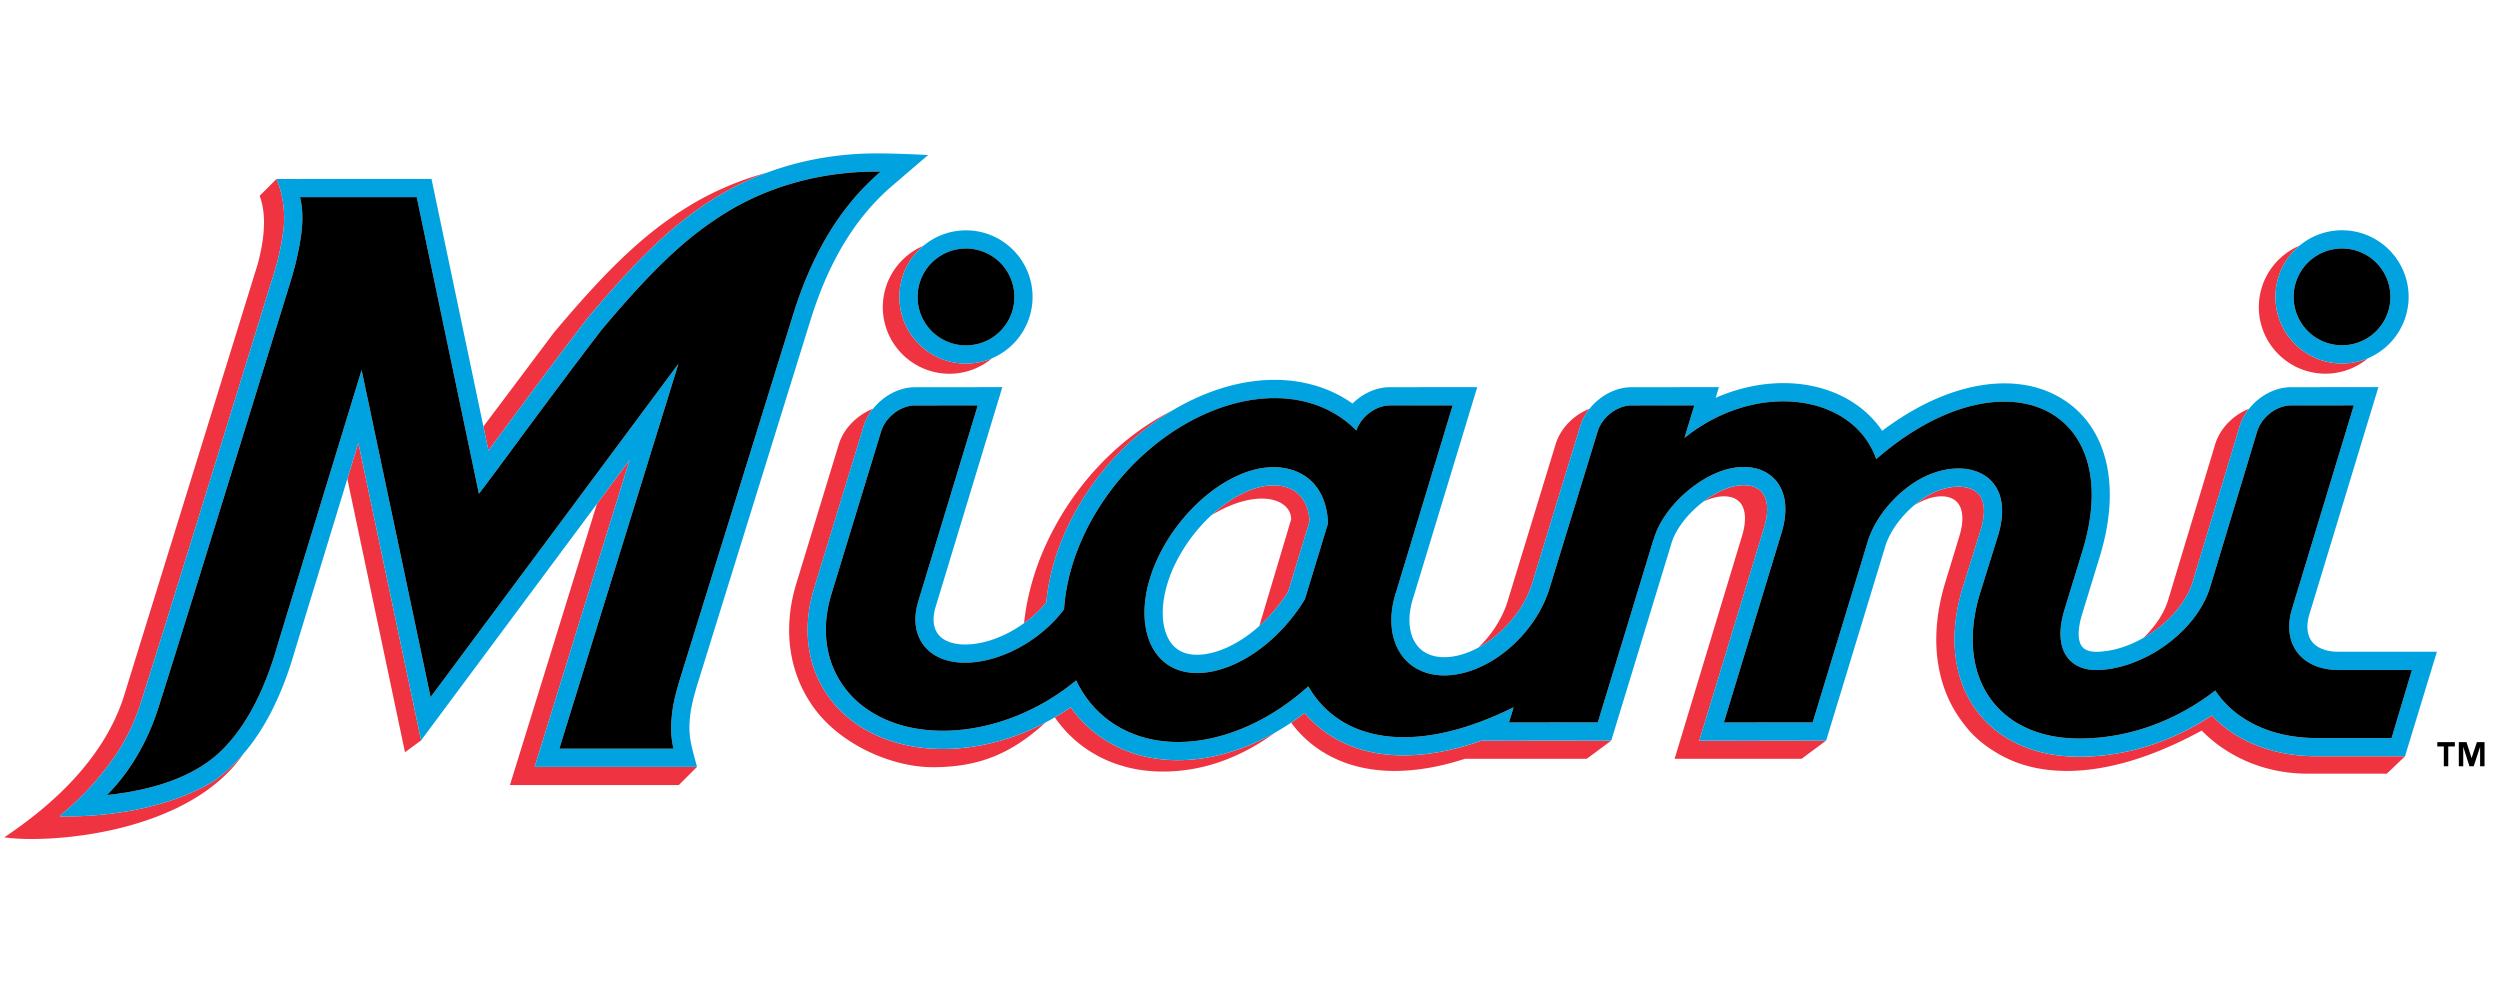
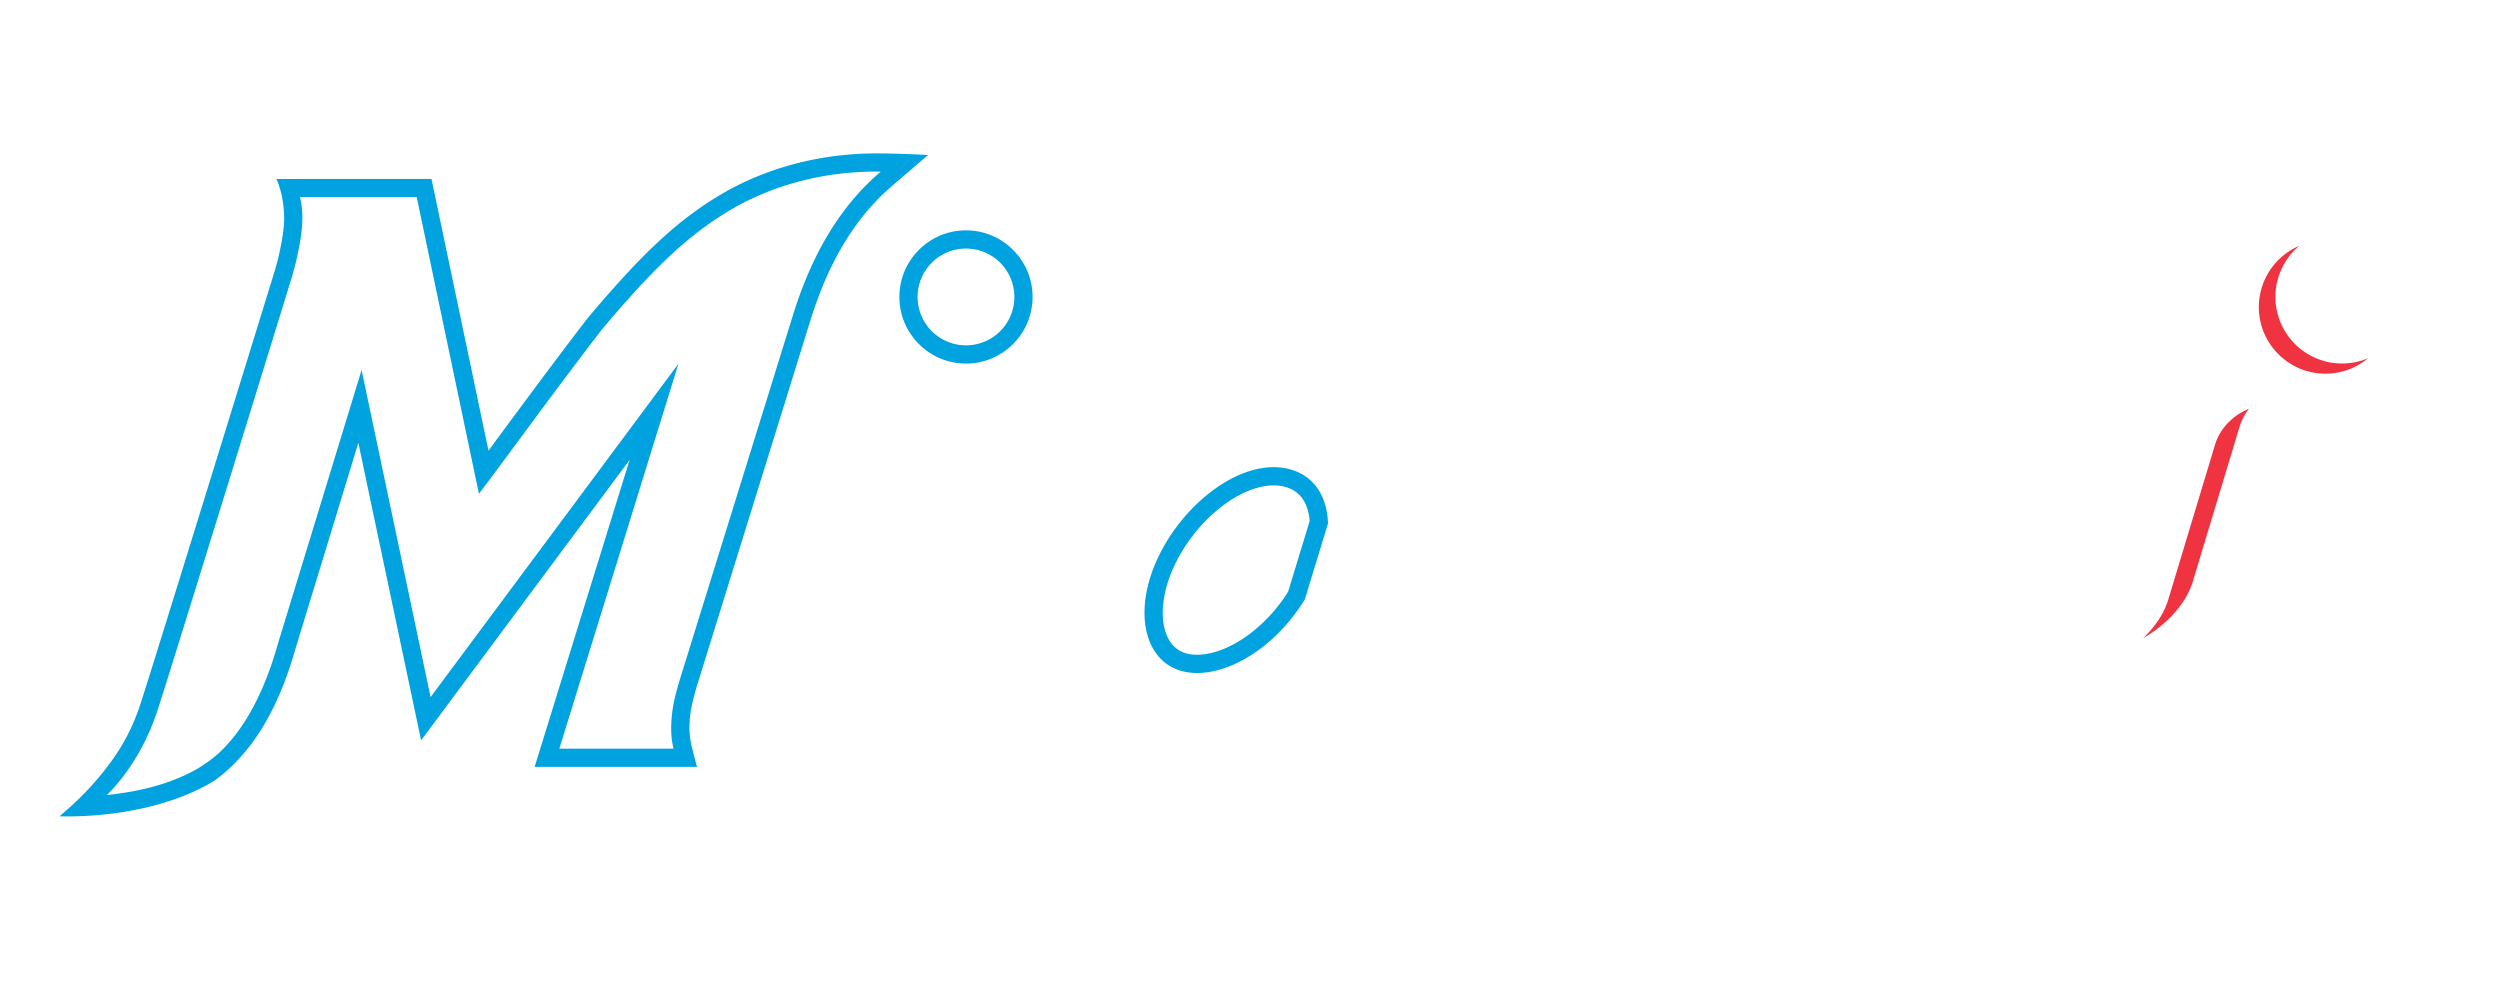
<svg xmlns="http://www.w3.org/2000/svg" viewBox="0 0 268.125 105.848">
  <path d="m249.403 40.077c1.74 0 3.336-.626 4.576-1.663a7.096 7.096 0 0 1 -2.797.571c-3.939 0-7.143-3.205-7.143-7.144 0-2.199 1-4.169 2.567-5.48a7.155 7.155 0 0 0 -4.347 6.573c0 3.939 3.205 7.143 7.144 7.143zm-14.232 22.319 5.043-16.698c.048-.158.105-.313.168-.466.019-.047.042-.093.064-.14.047-.105.095-.21.149-.312.027-.052.056-.102.085-.153.137-.245.292-.479.465-.7.02-.026.037-.054.057-.08-1.667.646-3.107 2.089-3.627 3.807l-5.043 16.698c-.449 1.467-1.42 2.884-2.681 4.086 2.486-1.409 4.591-3.66 5.32-6.042z" fill="#ef3340" />
-   <path d="m239.316 78.519a12.537 12.537 0 0 1 -2.098-1.79c-4.292 2.857-9.259 4.434-14.227 4.434-4.715 0-8.617-1.751-10.987-4.929-2.506-3.362-3.055-8.004-1.545-13.072l.007-.023 1.855-5.948c.676-2.015.592-3.551-.237-4.325-.88-.822-2.656-.886-4.418-.157-.813.336-1.62.855-2.362 1.483a7.991 7.991 0 0 1 1.044-.54c1.417-.602 2.747-.554 3.472.125.716.671.841 2.001.343 3.657l-1.575 5.172c-1.69 5.674-1.045 10.938 1.851 14.798.717.956 1.689 2.191 4.018 3.518 2.087 1.189 4.533 1.761 7.236 1.761 4.223 0 9.088-1.426 14.275-4.241l.165-.09c2.654 2.728 6.627 4.592 11.223 4.624h8.632l1.953-1.864h-9.605c-3.442-.023-6.561-.919-9.02-2.593zm-50.126-21.902c.557-1.805.416-3.254-.384-3.984-.811-.74-2.301-.792-3.888-.136-.774.32-1.54.778-2.25 1.322.122-.06.243-.116.365-.168 1.417-.602 2.748-.554 3.472.125.715.671.841 2.001.343 3.657l-7.246 23.951h13.614l2.64-1.954-13.611.014zm-24.922 6.134 5.214-17.055c.048-.158.104-.313.168-.465.02-.047.043-.094.063-.14.047-.105.095-.209.149-.311.027-.052.056-.102.086-.153a5.37 5.37 0 0 1 .168-.282c.032-.05.066-.099.099-.149.062-.091.127-.18.194-.268.02-.026.037-.054.058-.08-1.668.645-3.11 2.088-3.629 3.803l-5.214 17.055c-.595 1.777-1.71 3.434-3.075 4.757 2.503-1.347 4.771-3.879 5.719-6.712zm-13.734 18.265c-2.703 0-5.142-.584-7.236-1.761a12.265 12.265 0 0 1 -3.372-2.786c-.471.363-.951.705-1.436 1.031-.004.003-.008.008-.012.01a12.224 12.224 0 0 0 3.867 3.411c2.094 1.177 4.533 1.761 7.236 1.761 2.331 0 4.858-.435 7.527-1.298h13.064l2.64-1.954-13.936.012c-2.97 1.046-5.774 1.574-8.342 1.574zm-31.67-1.443a12.955 12.955 0 0 1 -4.024-3.715c-.553.38-1.119.74-1.699 1.078l-.006.004a12.977 12.977 0 0 0 4.118 3.851c2.244 1.33 4.798 1.959 7.468 1.959 3.885 0 7.931-1.214 12.006-4.159l-.011.006c-3.379 1.906-6.975 2.935-10.384 2.935-2.671.001-5.224-.629-7.468-1.959zm-6.652-14.959c.368-3.874 1.819-7.895 4.255-11.611 2.412-3.68 5.599-6.755 9.181-8.918.028-.017.053-.037.082-.054-4.869 2.431-9.402 6.708-12.454 12.203-1.954 3.517-3.089 7.155-3.445 10.603a12.643 12.643 0 0 0 2.381-2.223zm26.264-8.915-3.415 11.441a17.34 17.34 0 0 0 3.092-3.676l2.308-7.573c-.11-1.488-.696-3.164-2.667-3.685-.387-.1-.786-.15-1.186-.147-1.536 0-3.326.661-5.087 1.902-.262.185-.52.382-.774.587l-.048.038c-.246.2-.487.41-.724.627l-.036.032c5.04-3.019 8.535-1.71 8.537.454zm-42.018-23.85c0-2.199 1-4.169 2.568-5.481a7.154 7.154 0 0 0 -4.346 6.573 7.151 7.151 0 0 0 7.144 7.144c1.74 0 3.336-.626 4.576-1.663a7.096 7.096 0 0 1 -2.797.571c-3.94-.001-7.145-3.205-7.145-7.144zm4.539 48.481c-5.114-.033-9.505-2.035-12.046-5.492-2.38-3.237-2.963-7.398-1.643-11.716l5.324-17.426.001-.001c.048-.158.105-.313.168-.466.019-.047.042-.092.063-.138.047-.107.097-.212.151-.316l.083-.149a5.72 5.72 0 0 1 .175-.29l.094-.141c.065-.096.134-.189.205-.281.021-.027.049-.047.07-.073l-.014-.005c-1.72.694-3.153 2.126-3.665 3.815l-4.549 14.899c-1.505 4.923-.817 9.697 1.937 13.443 2.911 3.96 8.418 6.289 12.676 6.289 4.781 0 8.303-1.321 12.079-4.771-.075.04-.15.075-.224.111-3.432 1.759-7.149 2.707-10.753 2.707zm-47.706-33.221.019-.026.009-.013c2.635-3.565 6.243-8.448 9.613-12.836l.053-.066c6.098-7.263 9.988-10.829 14.867-13.626l.004-.003a31.195 31.195 0 0 1 4.338-2.003c.005-.002.009-.006.015-.007a33.008 33.008 0 0 0 -7.335 2.992c-5.103 2.924-9.185 6.672-15.45 14.133l-7.579 10.087.542 2.586.218-.295c.222-.295.447-.6.686-.923zm-30.275 36.601c-.104.068-.209.133-.315.197-5.101 2.984-11.718 3.748-16.308 3.645l.114-.115c1.709-1.438 3.566-3.253 5.173-5.441 1.138-1.479 2.354-3.492 3.268-6.145.834-2.42 12.158-39.147 14.42-46.485l.053-.173c.179-.602.339-1.15.456-1.678.149-.667.71-3.062.583-4.609-.059-1.523-.422-2.833-.791-3.656l-.014-.056-1.809 1.809c.548 1.441.765 3.669-.194 7.277l-14.264 46.066c-2.457 8.247-10.057 13.495-12.926 15.459 4.716.696 19.765-.341 25.666-8.989-.066.075-.132.151-.199.225-.469.521-1.365 1.557-2.913 2.669zm44.508-34.379-3.502 4.711-9.331 30.158 18.11-.001 1.955-1.953-17.416.001zm-29.091-1.833-.267.877-.913 2.989 6.183 29.313 1.728-1.272-3.365-15.953z" fill="#ef3340" />
-   <path d="m251.182 38.985c.992 0 1.938-.204 2.797-.571a7.155 7.155 0 0 0 4.347-6.573c0-3.939-3.205-7.144-7.144-7.144-1.74 0-3.335.626-4.576 1.663a7.131 7.131 0 0 0 -2.567 5.48 7.15 7.15 0 0 0 7.143 7.145zm0-12.334a5.19 5.19 0 1 1 0 10.38 5.19 5.19 0 0 1 0-10.38zm-3.247 42.127c-.519-.7-.608-1.729-.25-2.9l7.4-24.36-9.384.009c-1.722.002-3.462.972-4.558 2.397a5.822 5.822 0 0 0 -.197.27c-.034.049-.066.098-.098.147a6.232 6.232 0 0 0 -.17.283c-.028.051-.058.101-.085.153a4.957 4.957 0 0 0 -.149.312c-.021.047-.045.093-.064.14-.063.153-.12.308-.168.466l-5.043 16.698c-.729 2.382-2.834 4.634-5.322 6.04-1.617.914-3.395 1.471-5.063 1.471-.489 0-1.146-.102-1.504-.586-.462-.625-.455-1.872.02-3.423l1.937-6.326c2.247-7.409.796-13.642-3.88-16.671-2.684-1.739-6.105-2.216-9.892-1.381-3.155.696-6.437 2.303-9.599 4.687-1.504-2.221-3.849-3.853-6.722-4.619-3.537-.943-7.493-.517-11.14 1.084l.345-1.138.004-.011-9.386.009c-1.723.002-3.463.973-4.559 2.397a5.588 5.588 0 0 0 -.461.699c-.029.051-.059.101-.086.153a5.211 5.211 0 0 0 -.149.311c-.021.047-.044.093-.063.14-.064.152-.12.307-.168.465l-5.214 17.055c-.948 2.833-3.217 5.365-5.718 6.711-1.203.647-2.459 1.022-3.649 1.022-1.316 0-2.349-.469-2.988-1.357-.872-1.212-.991-3.085-.303-5.141l6.827-22.466-9.386.009c-1.449.002-2.912.687-3.992 1.753a13.146 13.146 0 0 0 -1.832-1.087c-4.116-2.009-9.195-1.934-14.301.212a25.371 25.371 0 0 0 -3.279 1.677c-3.583 2.163-6.769 5.239-9.181 8.918-2.436 3.715-3.886 7.736-4.255 11.611a12.77 12.77 0 0 1 -2.381 2.223c-1.918 1.389-4.216 2.287-6.334 2.287-1.332 0-2.363-.401-2.901-1.129-.519-.701-.608-1.729-.251-2.897l7.159-23.574-9.388.01c-1.684.001-3.377.935-4.476 2.306-.021.026-.05.046-.07.073a6.306 6.306 0 0 0 -.205.281c-.032.047-.064.093-.094.141a6.224 6.224 0 0 0 -.258.439 5.374 5.374 0 0 0 -.151.316c-.021.046-.044.091-.063.138-.063.153-.12.308-.168.466l-.001.001-5.324 17.426c-1.32 4.318-.737 8.479 1.643 11.716 2.541 3.458 6.932 5.459 12.046 5.492h.132c3.605 0 7.321-.948 10.753-2.707a26.39 26.39 0 0 0 2.957-1.764 12.99 12.99 0 0 0 4.024 3.715c2.244 1.33 4.797 1.959 7.468 1.959 3.409 0 7.004-1.029 10.384-2.935.6-.338 1.192-.706 1.776-1.099.485-.326.965-.668 1.436-1.031a12.265 12.265 0 0 0 3.372 2.786c2.093 1.177 4.533 1.761 7.236 1.761 2.567 0 5.372-.528 8.342-1.574l13.936-.012 6.416-21.023c.419-1.572 1.775-3.316 3.44-4.588a10.13 10.13 0 0 1 2.25-1.322c1.587-.656 3.076-.603 3.888.136.801.73.942 2.179.384 3.984l-6.943 22.827 13.611-.014 6.264-20.574.019-.066c.428-1.602 1.658-3.328 3.162-4.599.742-.628 1.549-1.147 2.362-1.483 1.762-.728 3.538-.665 4.418.157.829.774.913 2.31.237 4.325l-1.855 5.948-.007.023c-1.51 5.068-.961 9.711 1.545 13.072 2.369 3.178 6.271 4.929 10.987 4.929 4.968 0 9.936-1.577 14.227-4.434.62.66 1.319 1.261 2.098 1.79 2.459 1.674 5.578 2.57 9.02 2.592h9.605l3.421-11.205h-10.526c-1.328.006-2.359-.395-2.897-1.122zm8.56 10.379h-8.147c-4.909-.031-8.713-2.004-10.76-5.096-3.793 2.926-8.807 5.148-14.598 5.148-8.555 0-13.373-6.379-10.66-15.49l1.842-5.909c2.213-6.598-2.66-8.807-7.254-6.909-3.13 1.294-5.907 4.54-6.666 7.384l-5.843 19.191-9.527.01 6.175-20.302c1.767-5.716-2.294-8.392-6.887-6.494-3.13 1.294-6.068 4.366-6.826 7.21l-.011-.028-5.969 19.605-9.527.01.497-1.63c-10.991 5.436-18.731 3.489-22.022-2.245-6.393 5.771-14.689 7.697-20.454 4.28-1.992-1.181-3.474-2.883-4.439-4.922-4.007 3.324-9.256 5.437-14.41 5.404-8.997-.057-14.295-6.631-11.833-14.682l5.324-17.422c.463-1.528 2.092-2.779 3.619-2.781l6.746-.007-6.388 21.047c-1.106 3.617.898 6.55 5.02 6.55 3.771 0 8.141-2.383 10.622-5.735.247-3.649 1.565-7.581 3.982-11.268 6.006-9.161 16.792-13.772 24.27-10.122 1.188.58 2.22 1.332 3.093 2.223.498-1.487 2.092-2.69 3.59-2.691l6.746-.007-6.029 19.889c-1.677 5.011.619 9.072 5.13 9.072 4.51 0 9.526-4.062 11.203-9.072l5.247-17.1c.463-1.528 2.092-2.78 3.62-2.781l6.746-.007-1.065 3.498c7.7-6.202 18.082-4.776 20.576 2.263 13.487-11.719 26.848-5.761 22.141 9.766l-1.935 6.322c-1.398 4.561.691 6.534 3.351 6.534 4.875 0 10.751-3.981 12.253-8.893l5.044-16.704c.463-1.529 2.092-2.78 3.619-2.781l6.747-.007-6.633 21.836c-1.106 3.618.898 6.55 5.02 6.55h7.84z" fill="#00a3e0" />
  <path d="m125.956 71.686c3.539 1.606 9.262-.772 13.143-6.135.305-.421.585-.847.848-1.275l2.482-8.146c-.096-2.865-1.455-5.104-4.136-5.813-4.949-1.308-11.38 3.533-14.193 9.695-2.398 5.252-1.5 10.151 1.856 11.674zm-.079-10.863a17.768 17.768 0 0 1 4.061-5.579l.036-.032c.237-.217.478-.427.724-.627l.048-.038c.254-.205.512-.402.774-.587 1.761-1.241 3.551-1.902 5.087-1.902.416 0 .813.049 1.186.147 1.971.521 2.557 2.197 2.667 3.685l-2.308 7.573a17.232 17.232 0 0 1 -3.092 3.676c-3.038 2.729-6.384 3.635-8.297 2.767-.773-.351-1.343-1.003-1.692-1.938-.693-1.85-.391-4.521.806-7.145zm-29.419-28.974c0 3.939 3.205 7.144 7.144 7.144.992 0 1.937-.204 2.797-.571a7.154 7.154 0 0 0 4.346-6.573c0-3.939-3.204-7.144-7.143-7.144-1.74 0-3.336.626-4.576 1.663a7.133 7.133 0 0 0 -2.568 5.481zm7.144-5.191a5.19 5.19 0 1 1 0 10.38 5.19 5.19 0 0 1 0-10.38zm-29.547 49.82c.112-.84.352-1.757.694-2.931l12.185-39.241c1.98-6.341 4.855-11.054 8.791-14.408l3.815-3.273s-3.221-.179-5.593-.173c-3.041 0-7.255.411-11.752 2.087a31.195 31.195 0 0 0 -4.338 2.003l-.005.003c-4.878 2.796-8.769 6.362-14.867 13.626l-.053.066c-3.371 4.388-6.979 9.27-9.613 12.836l-.009.013-.019.025-.683.924-.218.295-6.111-29.14-16.624.004.014.056c.369.823.732 2.133.791 3.656.127 1.547-.434 3.942-.583 4.609a25.658 25.658 0 0 1 -.456 1.678l-.053.173c-2.262 7.338-13.586 44.065-14.42 46.485-.914 2.653-2.13 4.666-3.268 6.145-1.607 2.188-3.465 4.003-5.173 5.441l-.114.115c4.59.104 11.206-.661 16.308-3.645.098-.058.205-.125.315-.197 1.548-1.112 2.444-2.148 2.913-2.669 3.585-3.982 5.201-9.545 5.731-11.367l5.593-18.31 1.181-3.866 3.365 15.953 3.365 15.953 18.858-25.363 3.502-4.71-10.184 32.916 17.416-.001c-.393-1.43-.517-1.944-.624-2.438-.215-1.071-.256-1.988-.077-3.33zm-14.066 3.815 12.772-41.279-26.579 35.75-7.4-35.083-8.884 29.064-.111.378c-.313 1.076-1.025 3.526-2.317 6.104-.775 1.547-1.76 3.139-2.992 4.507-.263.293-.654.728-1.231 1.229a13.688 13.688 0 0 1 -2.345 1.63c-2.013 1.121-5.003 2.212-9.435 2.675 1.124-1.116 2.694-2.984 4.058-5.734.455-.917.887-1.931 1.271-3.048.368-1.069 2.737-8.682 5.458-17.467l1.92-6.203.644-2.082 1.88-6.086.595-1.926c2.14-6.932 3.805-12.335 3.996-12.955.295-.995.504-1.853.677-2.688.128-.618.242-1.223.327-1.86.106-.8.151-1.529.131-2.203a8.495 8.495 0 0 0 -.252-1.871l12.521-.004 6.672 31.815.706-.931c.573-.755 1.566-2.1 2.819-3.795 2.635-3.566 6.245-8.45 9.592-12.807 5.935-7.069 9.691-10.521 14.347-13.189 5.657-3.167 11.344-3.832 15.118-3.832.171 0 .342.002.511.006-4.222 3.598-7.3 8.622-9.389 15.313l-12.185 39.246c-.378 1.296-.636 2.292-.765 3.252-.213 1.6-.176 2.916.12 4.073z" fill="#00a3e0" />
-   <path d="m98.412 31.849a5.19 5.19 0 0 0 10.38.008v-.008a5.19 5.19 0 0 0 -10.38-.008zm147.404 33.461 6.633-21.836-6.747.007c-1.527.001-3.156 1.253-3.619 2.781l-5.044 16.704c-1.502 4.912-7.378 8.893-12.253 8.893-2.661 0-4.75-1.973-3.351-6.534l1.935-6.322c4.707-15.526-8.655-21.484-22.141-9.766-2.494-7.039-12.877-8.465-20.576-2.263l1.065-3.498-6.746.007c-1.528.002-3.157 1.253-3.62 2.781l-5.247 17.1c-1.677 5.011-6.693 9.072-11.203 9.072-4.511 0-6.807-4.062-5.13-9.072l6.029-19.889-6.746.007c-1.498.002-3.092 1.204-3.59 2.691a11.132 11.132 0 0 0 -3.093-2.223c-7.478-3.649-18.264.961-24.27 10.122-2.417 3.687-3.736 7.619-3.982 11.268-2.481 3.352-6.851 5.735-10.622 5.735-4.122 0-6.126-2.933-5.02-6.55l6.388-21.047-6.746.007c-1.527.002-3.156 1.253-3.619 2.781l-5.324 17.424c-2.461 8.052 2.837 14.625 11.833 14.682 5.154.033 10.403-2.08 14.41-5.404.965 2.039 2.448 3.741 4.439 4.922 5.764 3.416 14.061 1.491 20.454-4.28 3.291 5.735 11.031 7.682 22.022 2.245l-.497 1.63 9.527-.01 5.969-19.605.011.028c.759-2.844 3.696-5.916 6.826-7.21 4.593-1.898 8.654.778 6.887 6.494l-6.175 20.302 9.527-.01 5.843-19.191c.759-2.844 3.535-6.091 6.666-7.384 4.593-1.898 9.467.31 7.254 6.909l-1.842 5.909c-2.713 9.11 2.106 15.49 10.66 15.49 5.791 0 10.805-2.222 14.598-5.148 2.047 3.092 5.851 5.064 10.76 5.096h8.147l2.181-7.297h-7.84c-4.122.002-6.127-2.931-5.021-6.548zm-121.716-5.298c2.813-6.162 9.244-11.003 14.193-9.695 2.682.709 4.04 2.948 4.136 5.813l-2.482 8.146c-.263.428-.543.854-.848 1.275-3.881 5.363-9.604 7.741-13.143 6.135-3.356-1.523-4.254-6.422-1.856-11.674zm121.892-28.171a5.19 5.19 0 0 0 10.38 0 5.19 5.19 0 0 0 -10.38 0zm-173.873 44.378c.128-.96.387-1.956.765-3.252l12.185-39.245c2.089-6.69 5.167-11.715 9.389-15.313-.169-.004-.34-.006-.511-.006-3.774 0-9.461.665-15.118 3.832-4.656 2.668-8.412 6.12-14.347 13.189-3.347 4.357-6.956 9.241-9.592 12.807a517.209 517.209 0 0 1 -2.819 3.795l-.706.931-6.672-31.815-12.521.004c.149.579.232 1.197.252 1.871s-.024 1.403-.131 2.203a25.471 25.471 0 0 1 -.327 1.86 32.31 32.31 0 0 1 -.677 2.688c-.191.62-1.856 6.023-3.996 12.955l-.595 1.926-1.88 6.086-.644 2.082-1.92 6.203c-2.721 8.785-5.09 16.398-5.458 17.467a25.683 25.683 0 0 1 -1.271 3.048c-1.364 2.75-2.935 4.619-4.058 5.734 4.433-.464 7.422-1.554 9.435-2.675a13.744 13.744 0 0 0 2.345-1.63c.577-.502.968-.936 1.231-1.229 1.232-1.369 2.216-2.961 2.992-4.507 1.292-2.578 2.004-5.027 2.317-6.104l.111-.378 8.884-29.064 7.4 35.083 26.579-35.75-12.772 41.278 12.25-.001c-.296-1.157-.333-2.473-.12-4.073zm192.966 5.069h-.012l-.541-1.692h-.824v2.589h.475v-2.062h.012l.653 2.059h.456l.676-2.059h.011v2.059h.476v-2.586h-.82zm-3.684-1.229h.701v2.126h.474v-2.126h.707v-.463h-1.882z" />
</svg>